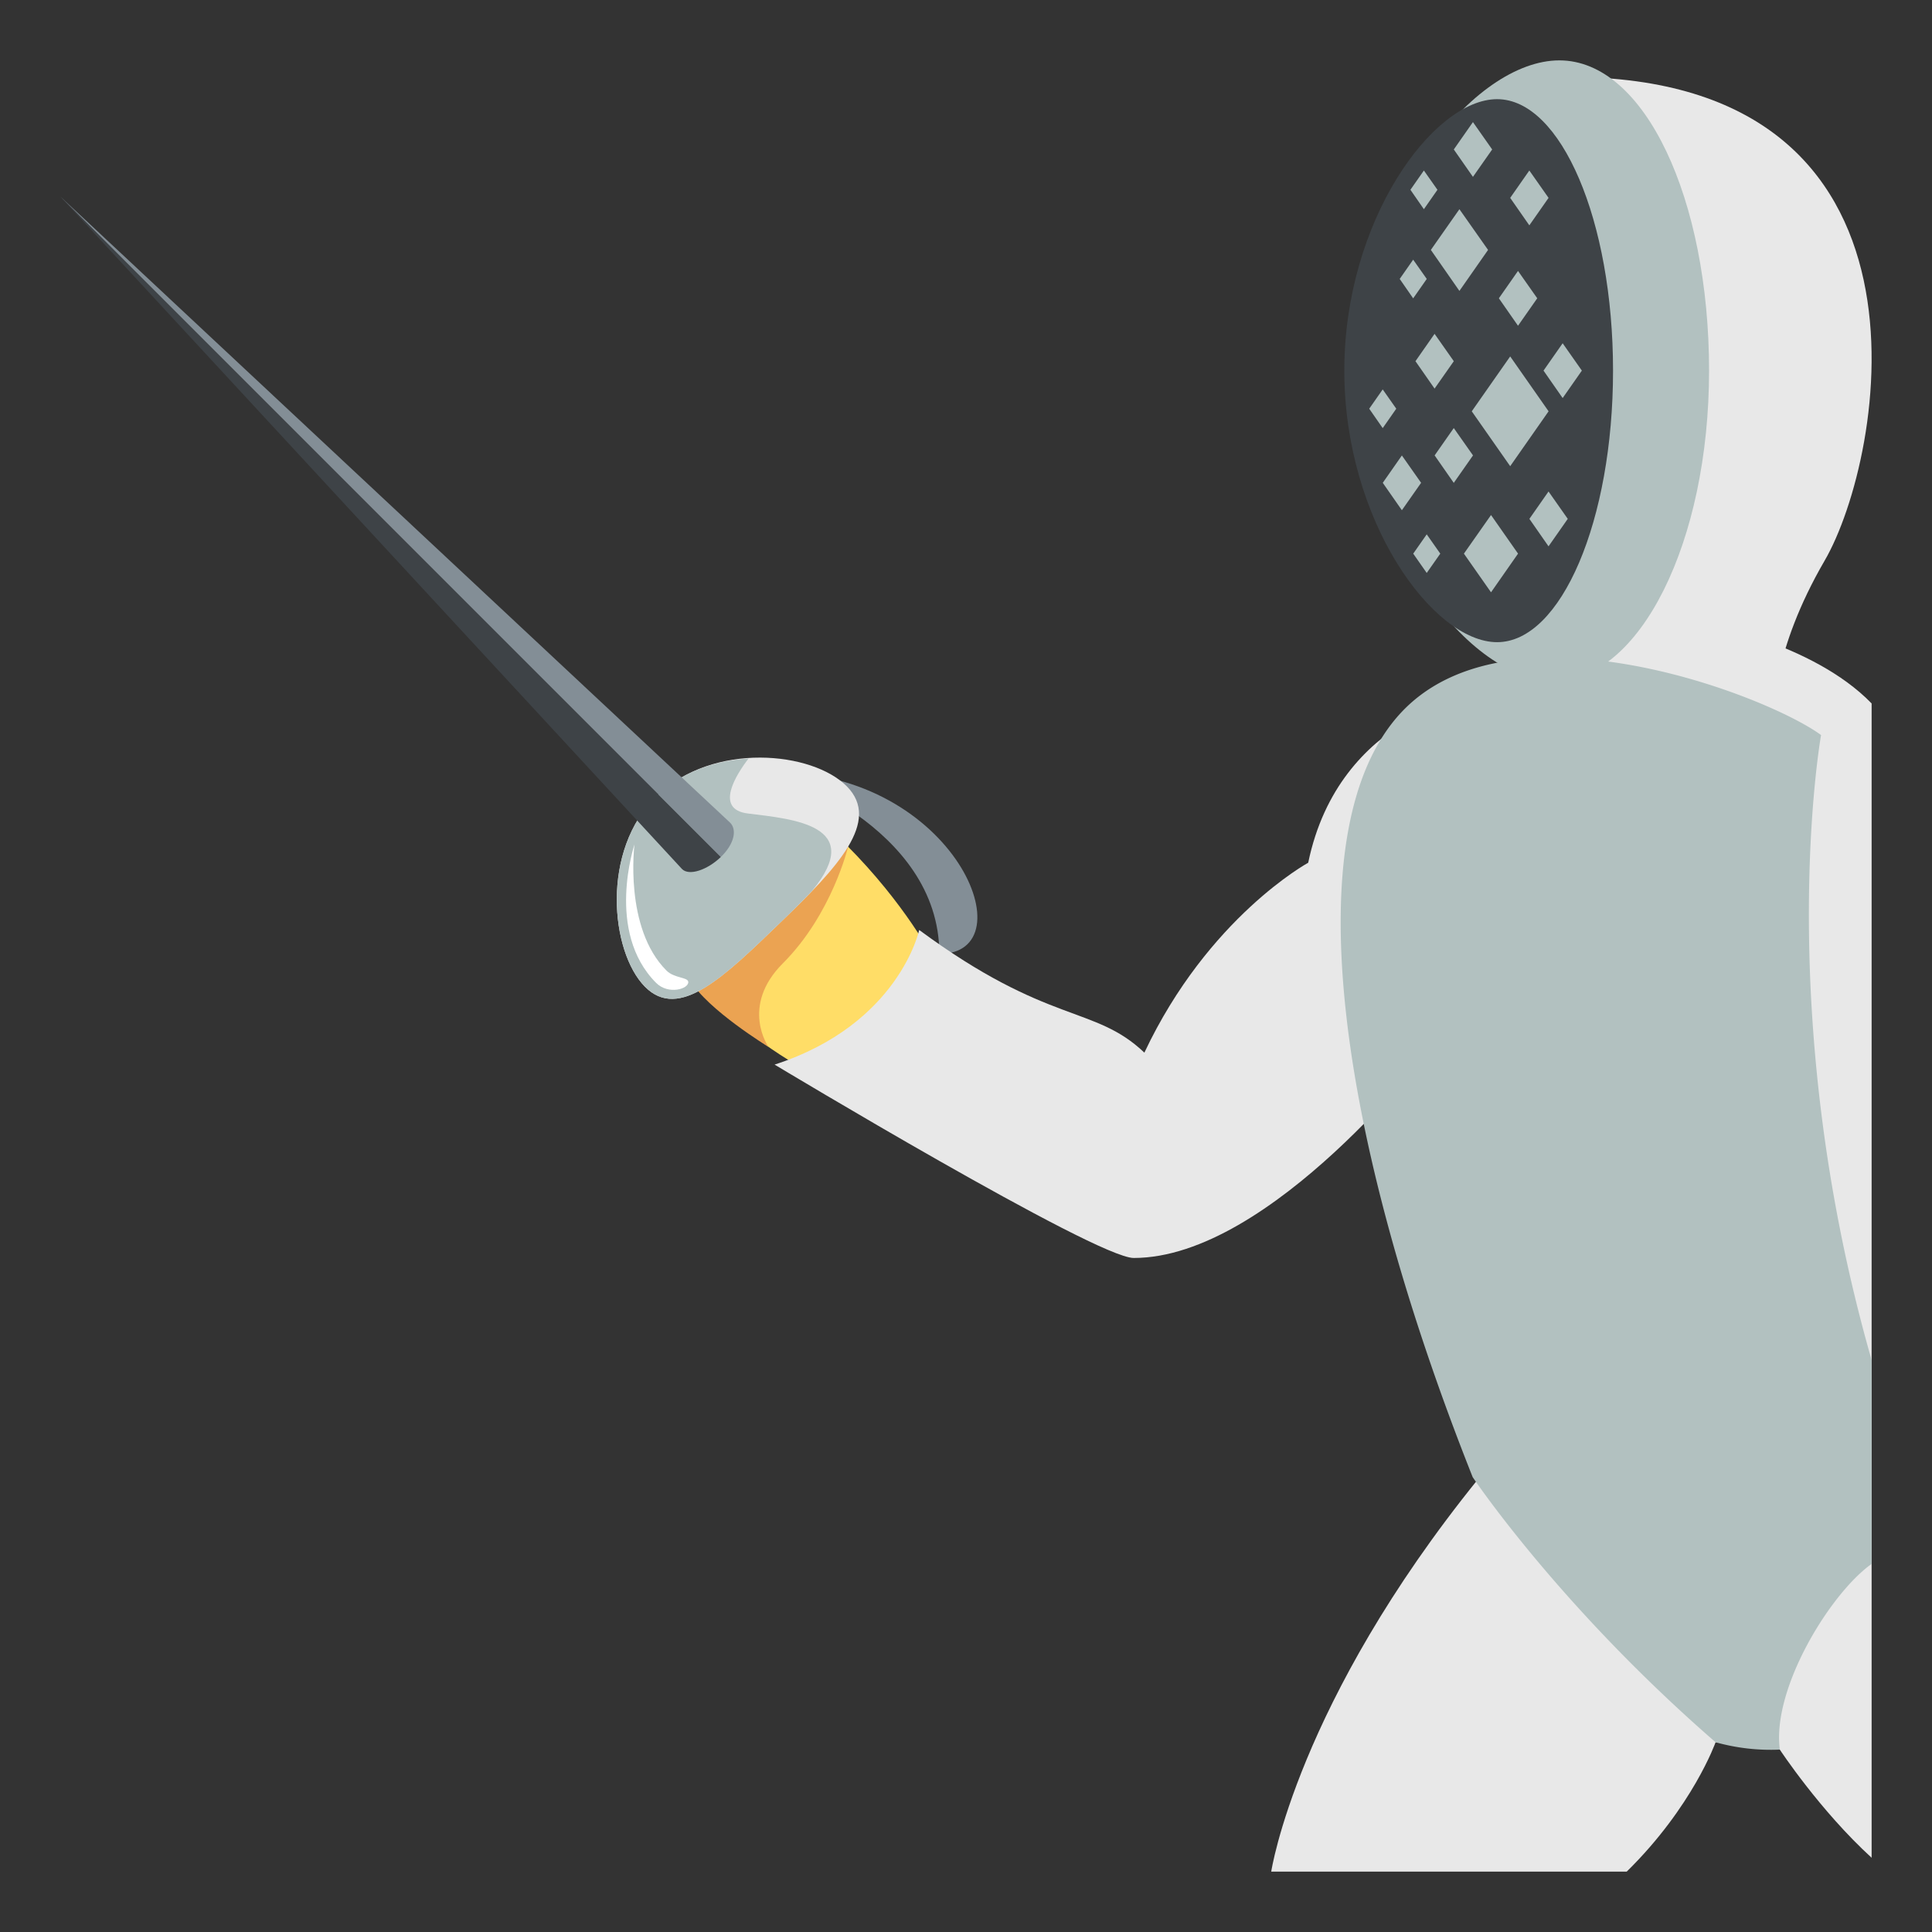
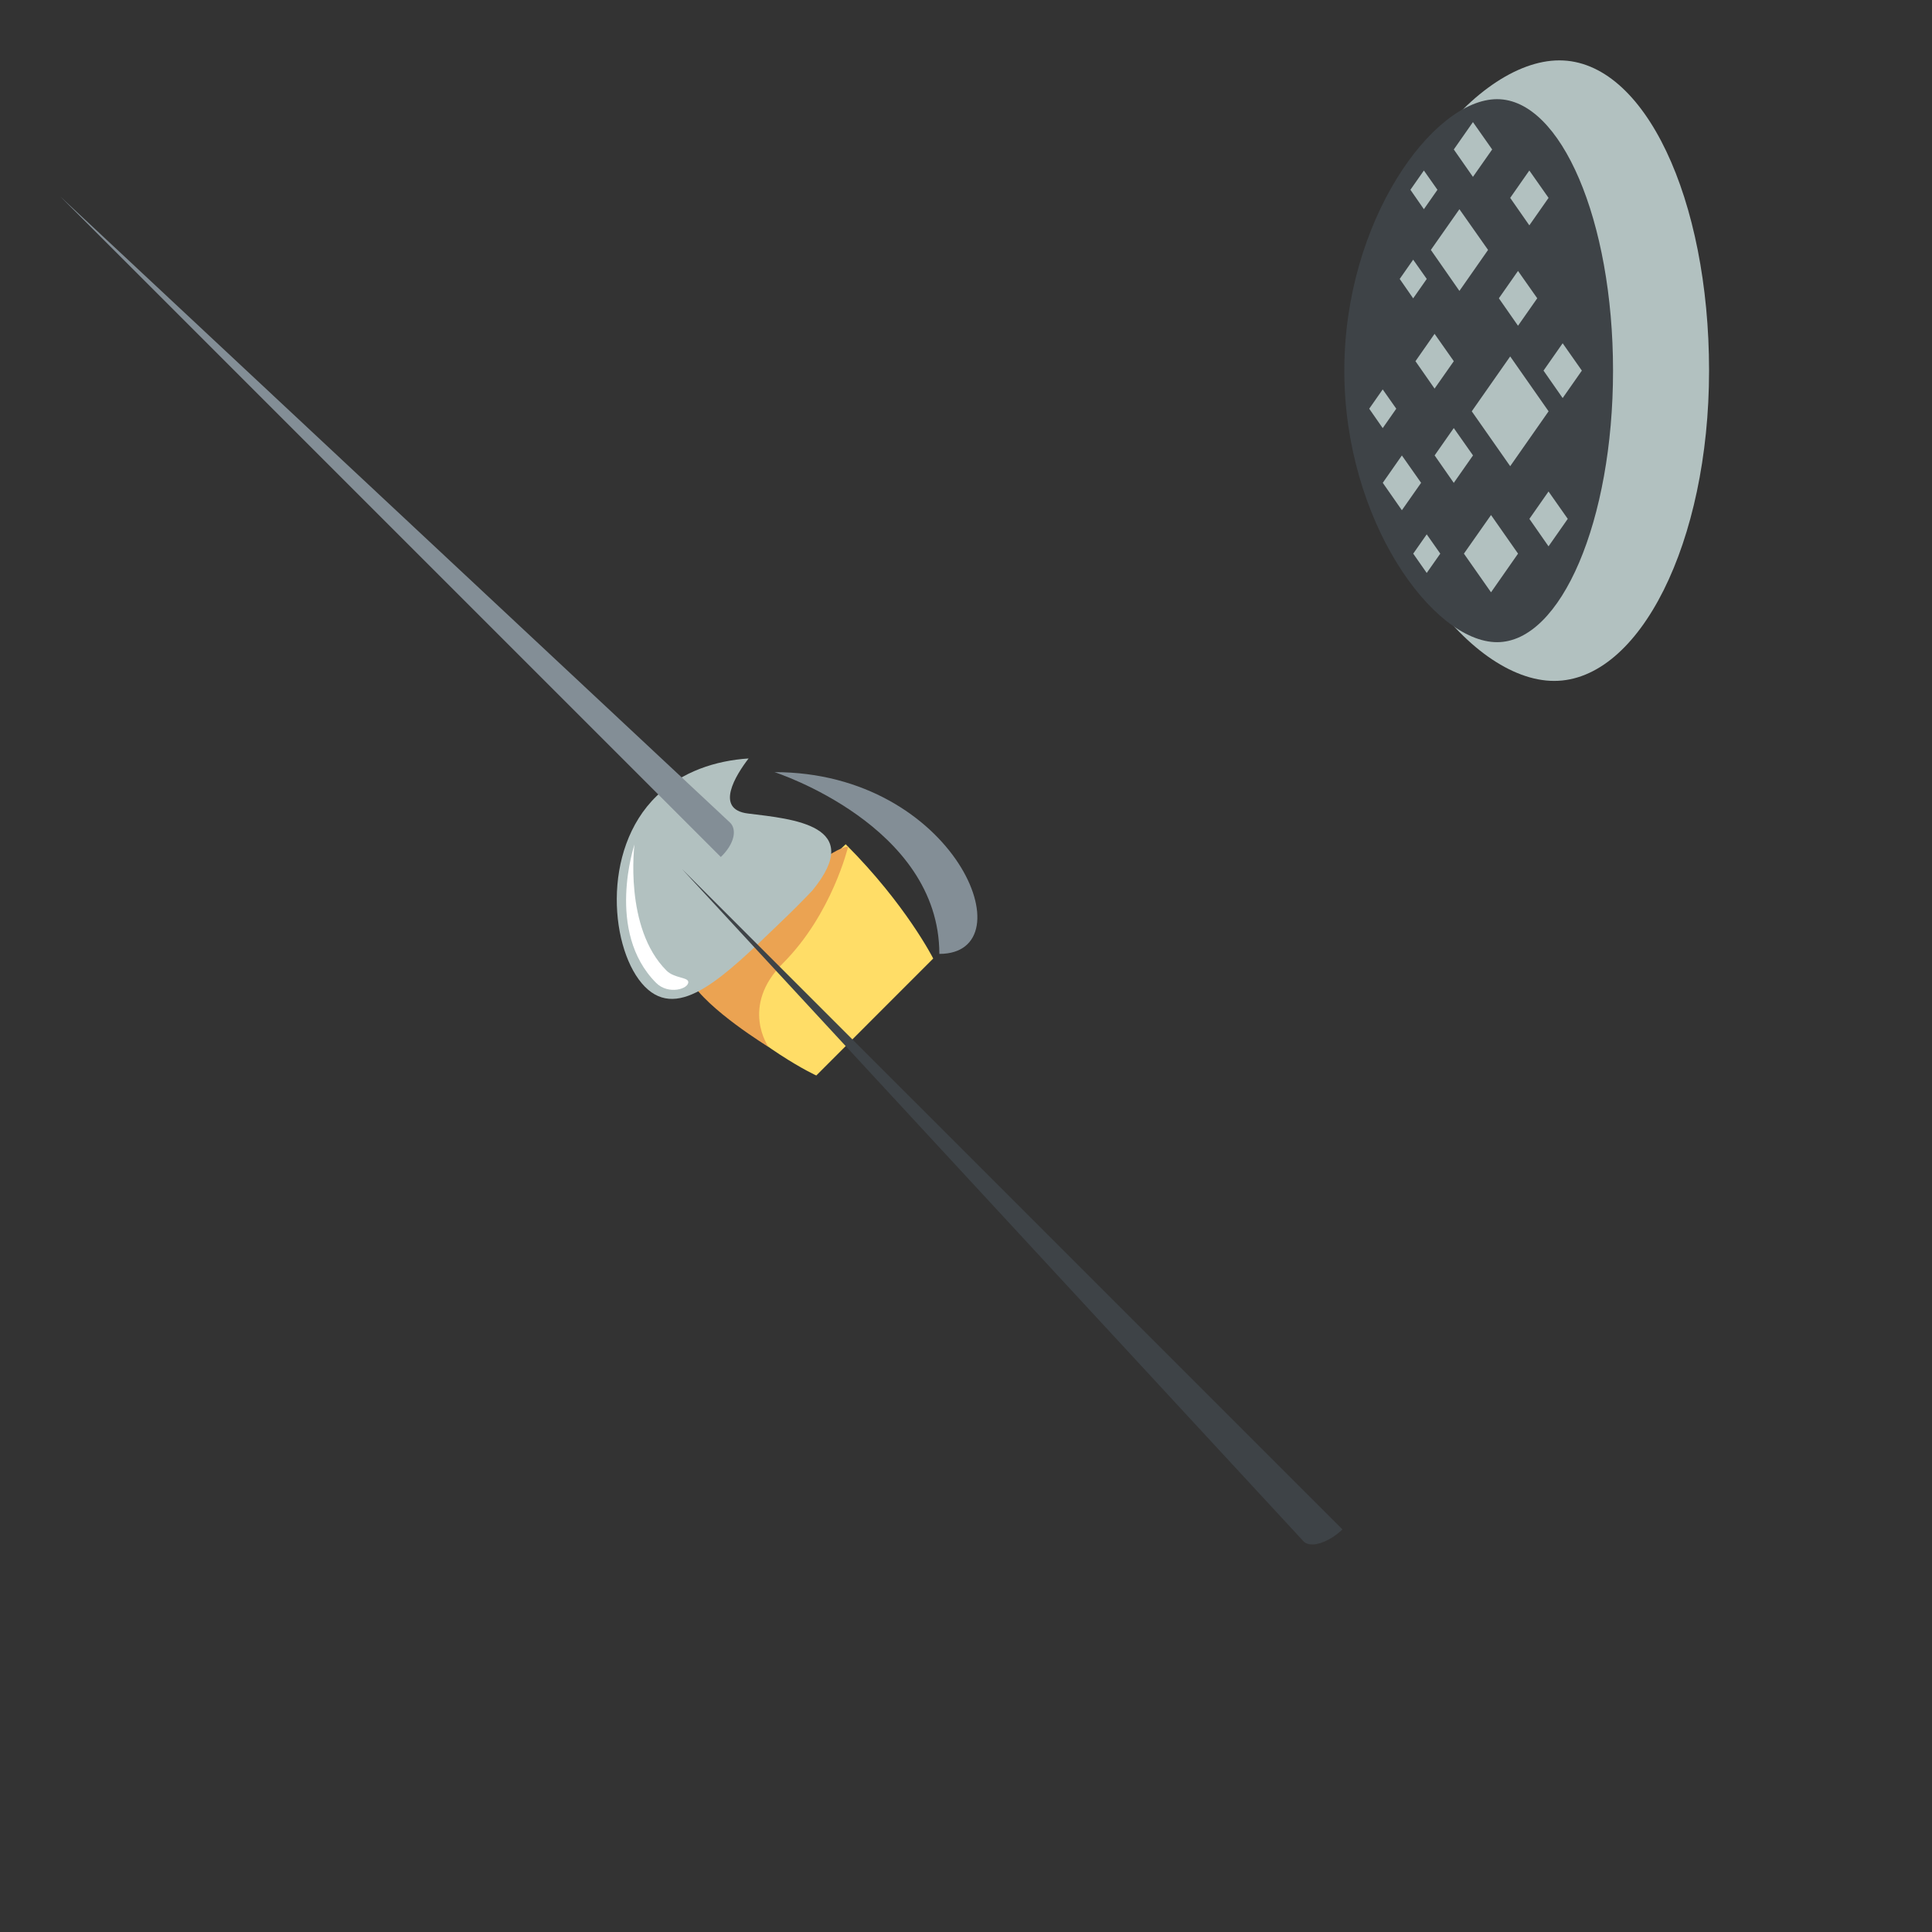
<svg xmlns="http://www.w3.org/2000/svg" width="64" height="64" viewBox="0 0 64 64">
  <rect x="0" y="0" width="64" height="64" fill="#333333" stroke="none" />
  <path fill="#838E96" d="M25.658 25.578s5.459 1.758 5.459 6.021c2.959.001.531-6.021-5.459-6.021z" />
  <path fill="#FFDD67" d="M27.041 35.627s-1.87-.846-4.014-2.988l4.988-4.672c1.997 1.996 2.899 3.785 2.899 3.785l-3.873 3.875z" />
  <path fill="#EBA352" d="M28.095 28.047s-.53 2.232-2.16 3.863c-1.426 1.424-.48 2.768-.48 2.768s-2.024-1.232-2.593-2.205c-.001 0 4.199-4.352 5.233-4.426z" />
-   <path fill="#E8E8E8" d="M21.759 26.363c-1.871 1.805-1.534 5.164-.397 6.32 1.136 1.154 2.638-.34 4.509-2.143 1.874-1.803 3.321-3.336 2.183-4.49-1.135-1.154-4.421-1.493-6.295.313z" />
  <path fill="#B2C1C0" d="M24.798 25.125c-.417.543-1.143 1.689-.017 1.824 1.472.182 3.916.379 2.124 2.557-.321.336-.664.682-1.035 1.035-1.871 1.803-3.373 3.297-4.509 2.143-1.137-1.156-1.474-4.516.397-6.32.837-.809 1.954-1.169 3.04-1.239z" />
  <path fill="#838E96" d="M24.186 27.252L2 6.512l21.878 21.877c.441-.422.546-.899.308-1.137z" />
-   <path fill="#3E4347" d="M22.592 28.787L2 6.512l21.878 21.877c-.442.427-1.052.638-1.286.398z" />
+   <path fill="#3E4347" d="M22.592 28.787l21.878 21.877c-.442.427-1.052.638-1.286.398z" />
  <path fill="#FFF" d="M22.8 32.525c.021.236-.66.439-1.064.035-1.69-1.689-.718-4.586-.718-4.586s-.354 2.764 1.061 4.178c.253.254.708.217.721.373z" />
-   <path fill="#E8E8E8" d="M30.45 30.807c4.292 3.166 5.792 2.479 7.459 4.063 2.114-4.486 5.427-6.291 5.427-6.291 1.031-4.967 5.646-5.594 5.646-5.594L47.43 34.678s-5.318 6.994-9.875 6.994c-1.25 0-11.896-6.406-11.896-6.406 4.124-1.334 4.791-4.459 4.791-4.459zM58.771 23.611s-.078-2.027 1.67-5.035c1.995-3.43 4.273-16.025-8.443-16.025v20.955l6.773.105z" />
  <path fill="#B2C1C0" d="M45.084 12.277c0 5.678 3.568 10.279 6.4 10.279 2.836 0 5.131-4.602 5.131-10.279C56.615 6.604 54.49 2 51.655 2c-2.832 0-6.571 4.604-6.571 10.277z" />
  <path fill="#3E4347" d="M44.532 12.277c0 4.967 2.938 8.996 5.061 8.996s3.841-4.029 3.841-8.996c0-4.965-1.719-8.992-3.841-8.992s-5.061 4.028-5.061 8.992z" />
  <g fill="#B2C1C0">
    <path d="M50.027 11.807l1.272 1.818-1.272 1.818-1.273-1.818zM50.287 18.34l-.895 1.281-.898-1.281.898-1.279zM47.076 15.994l-.637.908-.633-.908.633-.906zM48.158 15.996l-.634-.91.634-.906.637.906zM50.923 9.881l-.637.91-.634-.91.634-.906zM50.027 6.555l.634-.907.637.907-.637.91zM48.159 4.951l.634-.906.637.906-.637.908zM51.765 11.371l.636.906-.636.909-.634-.909zM51.934 17.188l-.637.91-.634-.91.634-.907zM46.889 11.965l.633-.906.637.906-.637.908zM46.813 9.883l-.446-.643.446-.638.45.638zM46.722 6.287l.446-.639.449.639-.449.643zM45.357 13.539l.447-.639.449.639-.449.643zM47.711 18.34l-.449.64-.447-.64.447-.639zM47.399 8.279l.946-1.349.949 1.349-.949 1.358z" />
  </g>
-   <path fill="#E8E8E8" d="M53.887 62H42.111s.839-5.568 6.871-13.025c0 0 7.384-14.061 7.384-28.34 0 0 3.667.639 5.634 2.668v38.238c-1.716-1.568-3.041-3.582-3.041-3.582l-2.128-.244S56.075 59.85 53.887 62z" />
-   <path fill="#B2C1C0" d="M46.439 23.578c3.604-3.805 12.064-.564 13.886.771 0 0-1.634 9.15 1.675 20.705v6.752c-1.376.979-3.311 4.135-3.041 6.152a6.788 6.788 0 0 1-2.128-.244c-5.195-4.512-8.047-8.783-8.047-8.783-4.495-11.316-5.946-21.546-2.345-25.353z" />
</svg>